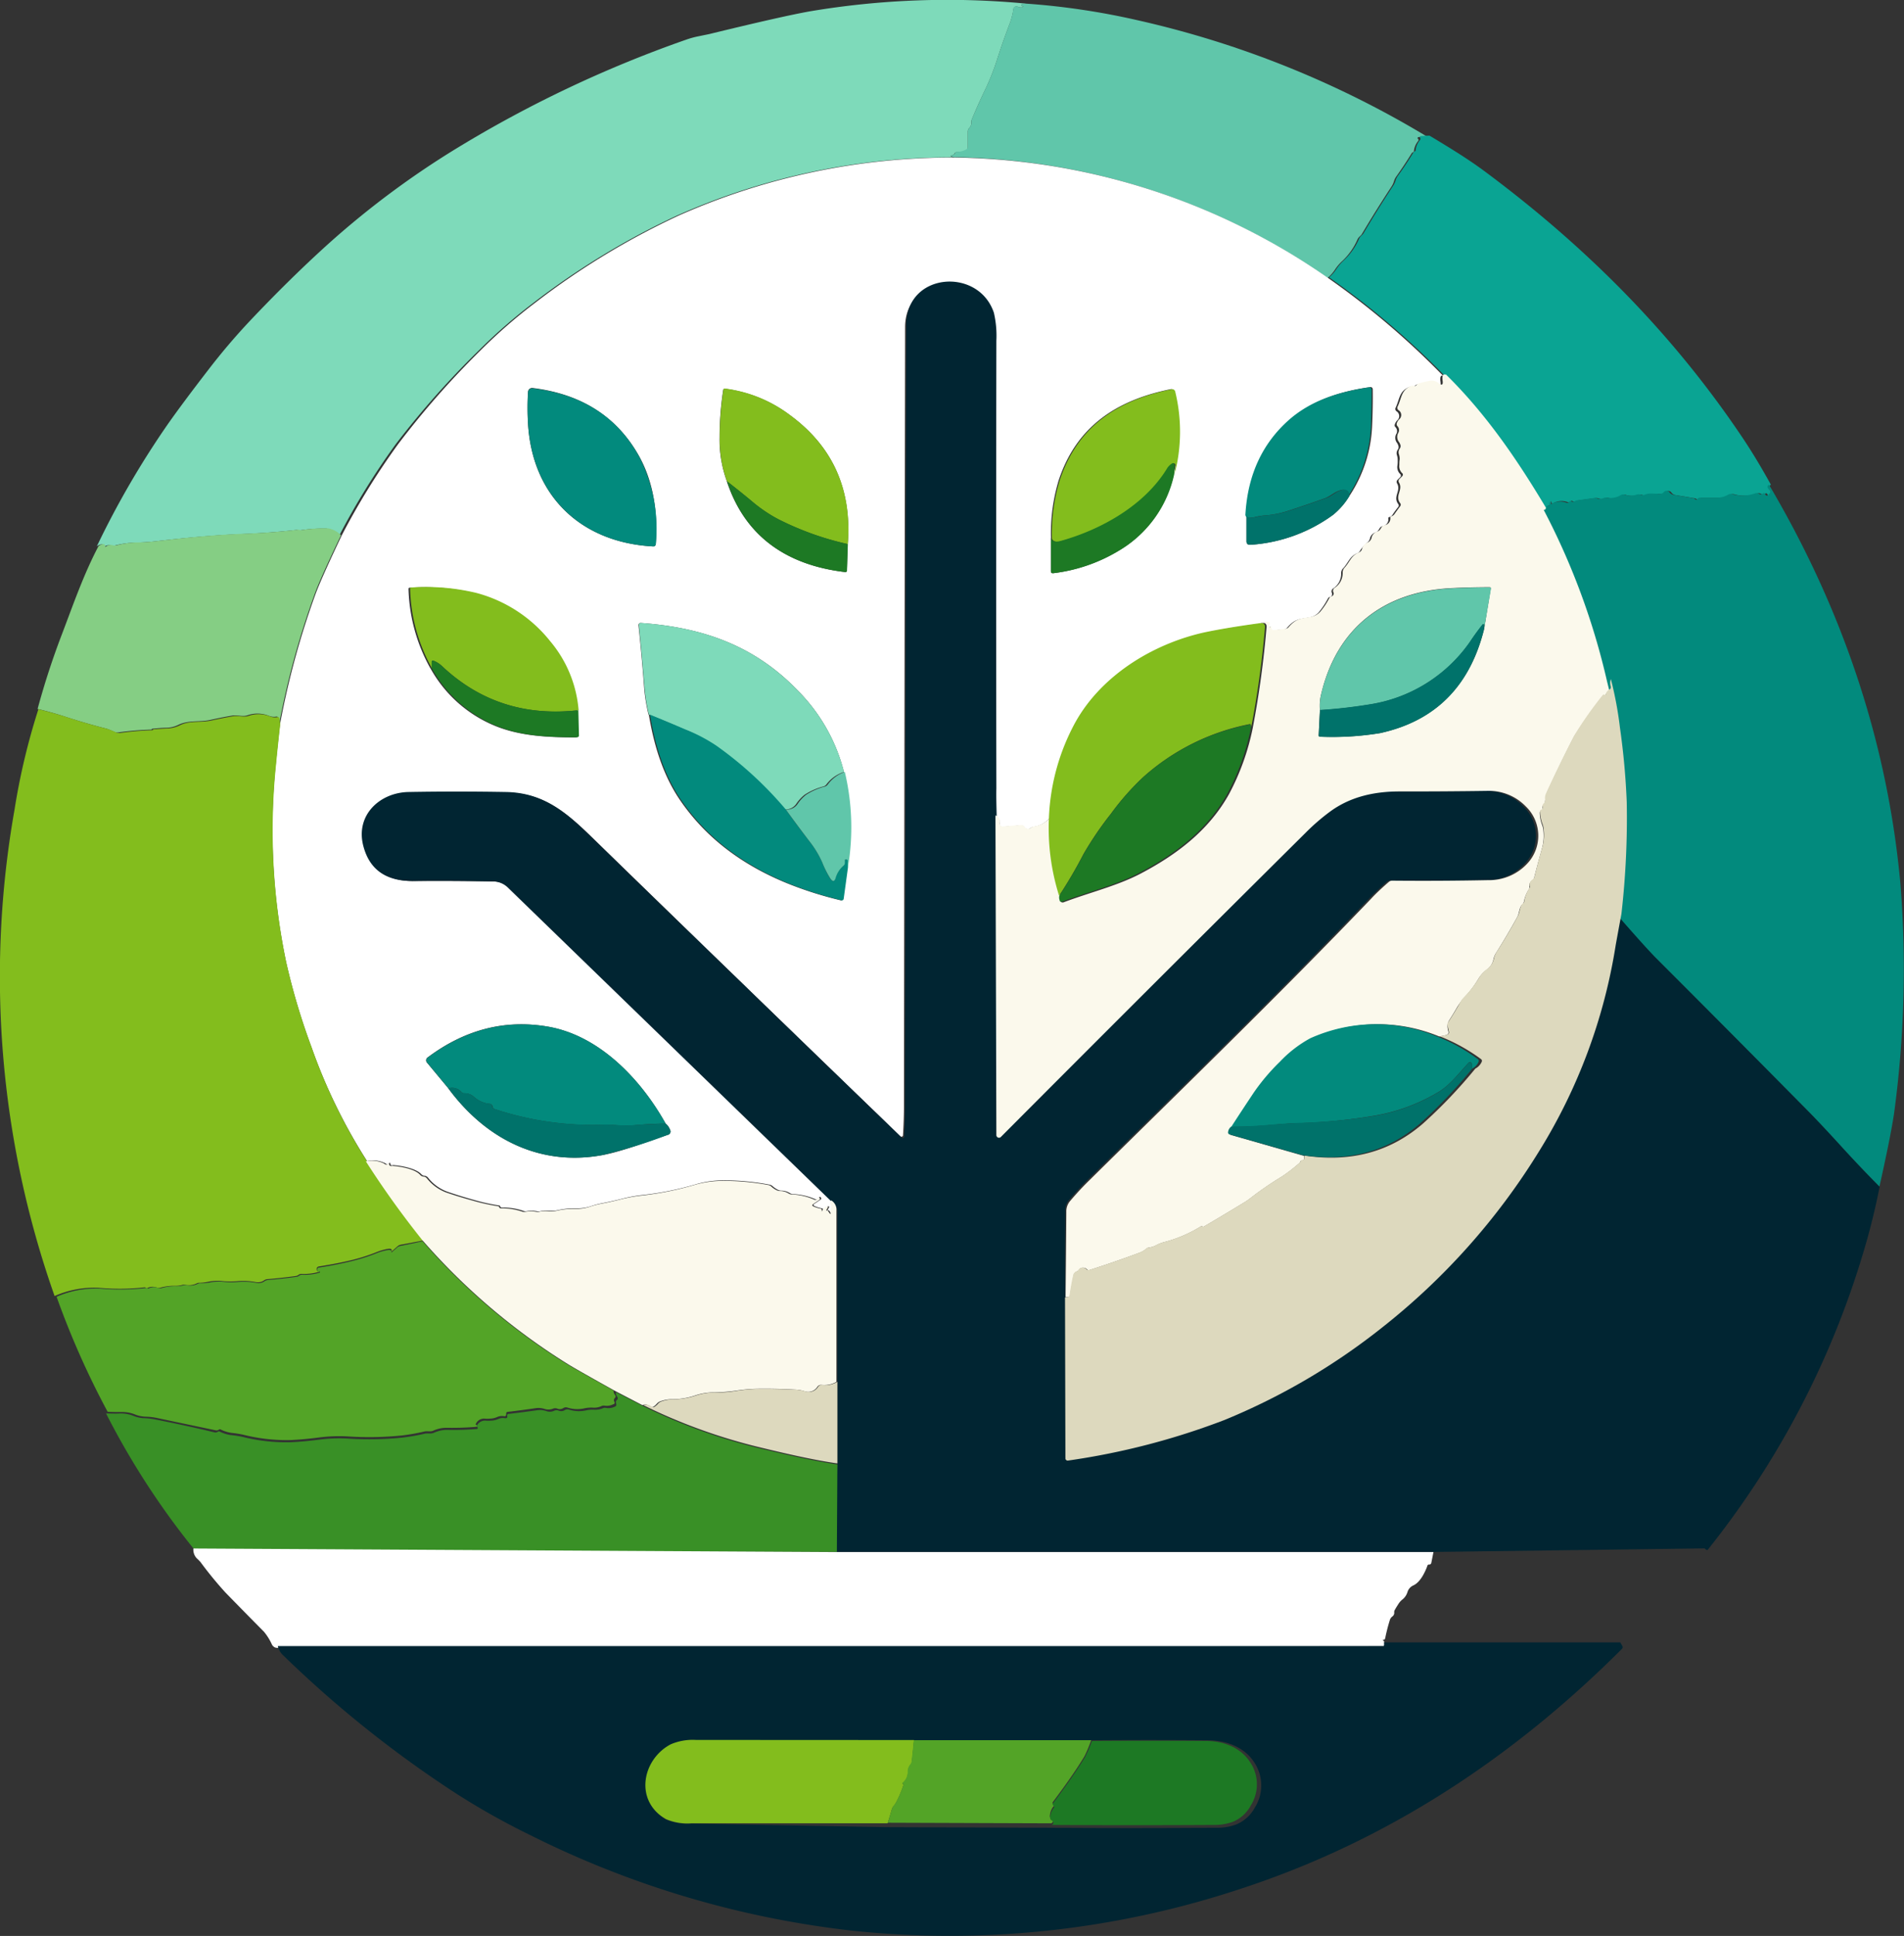
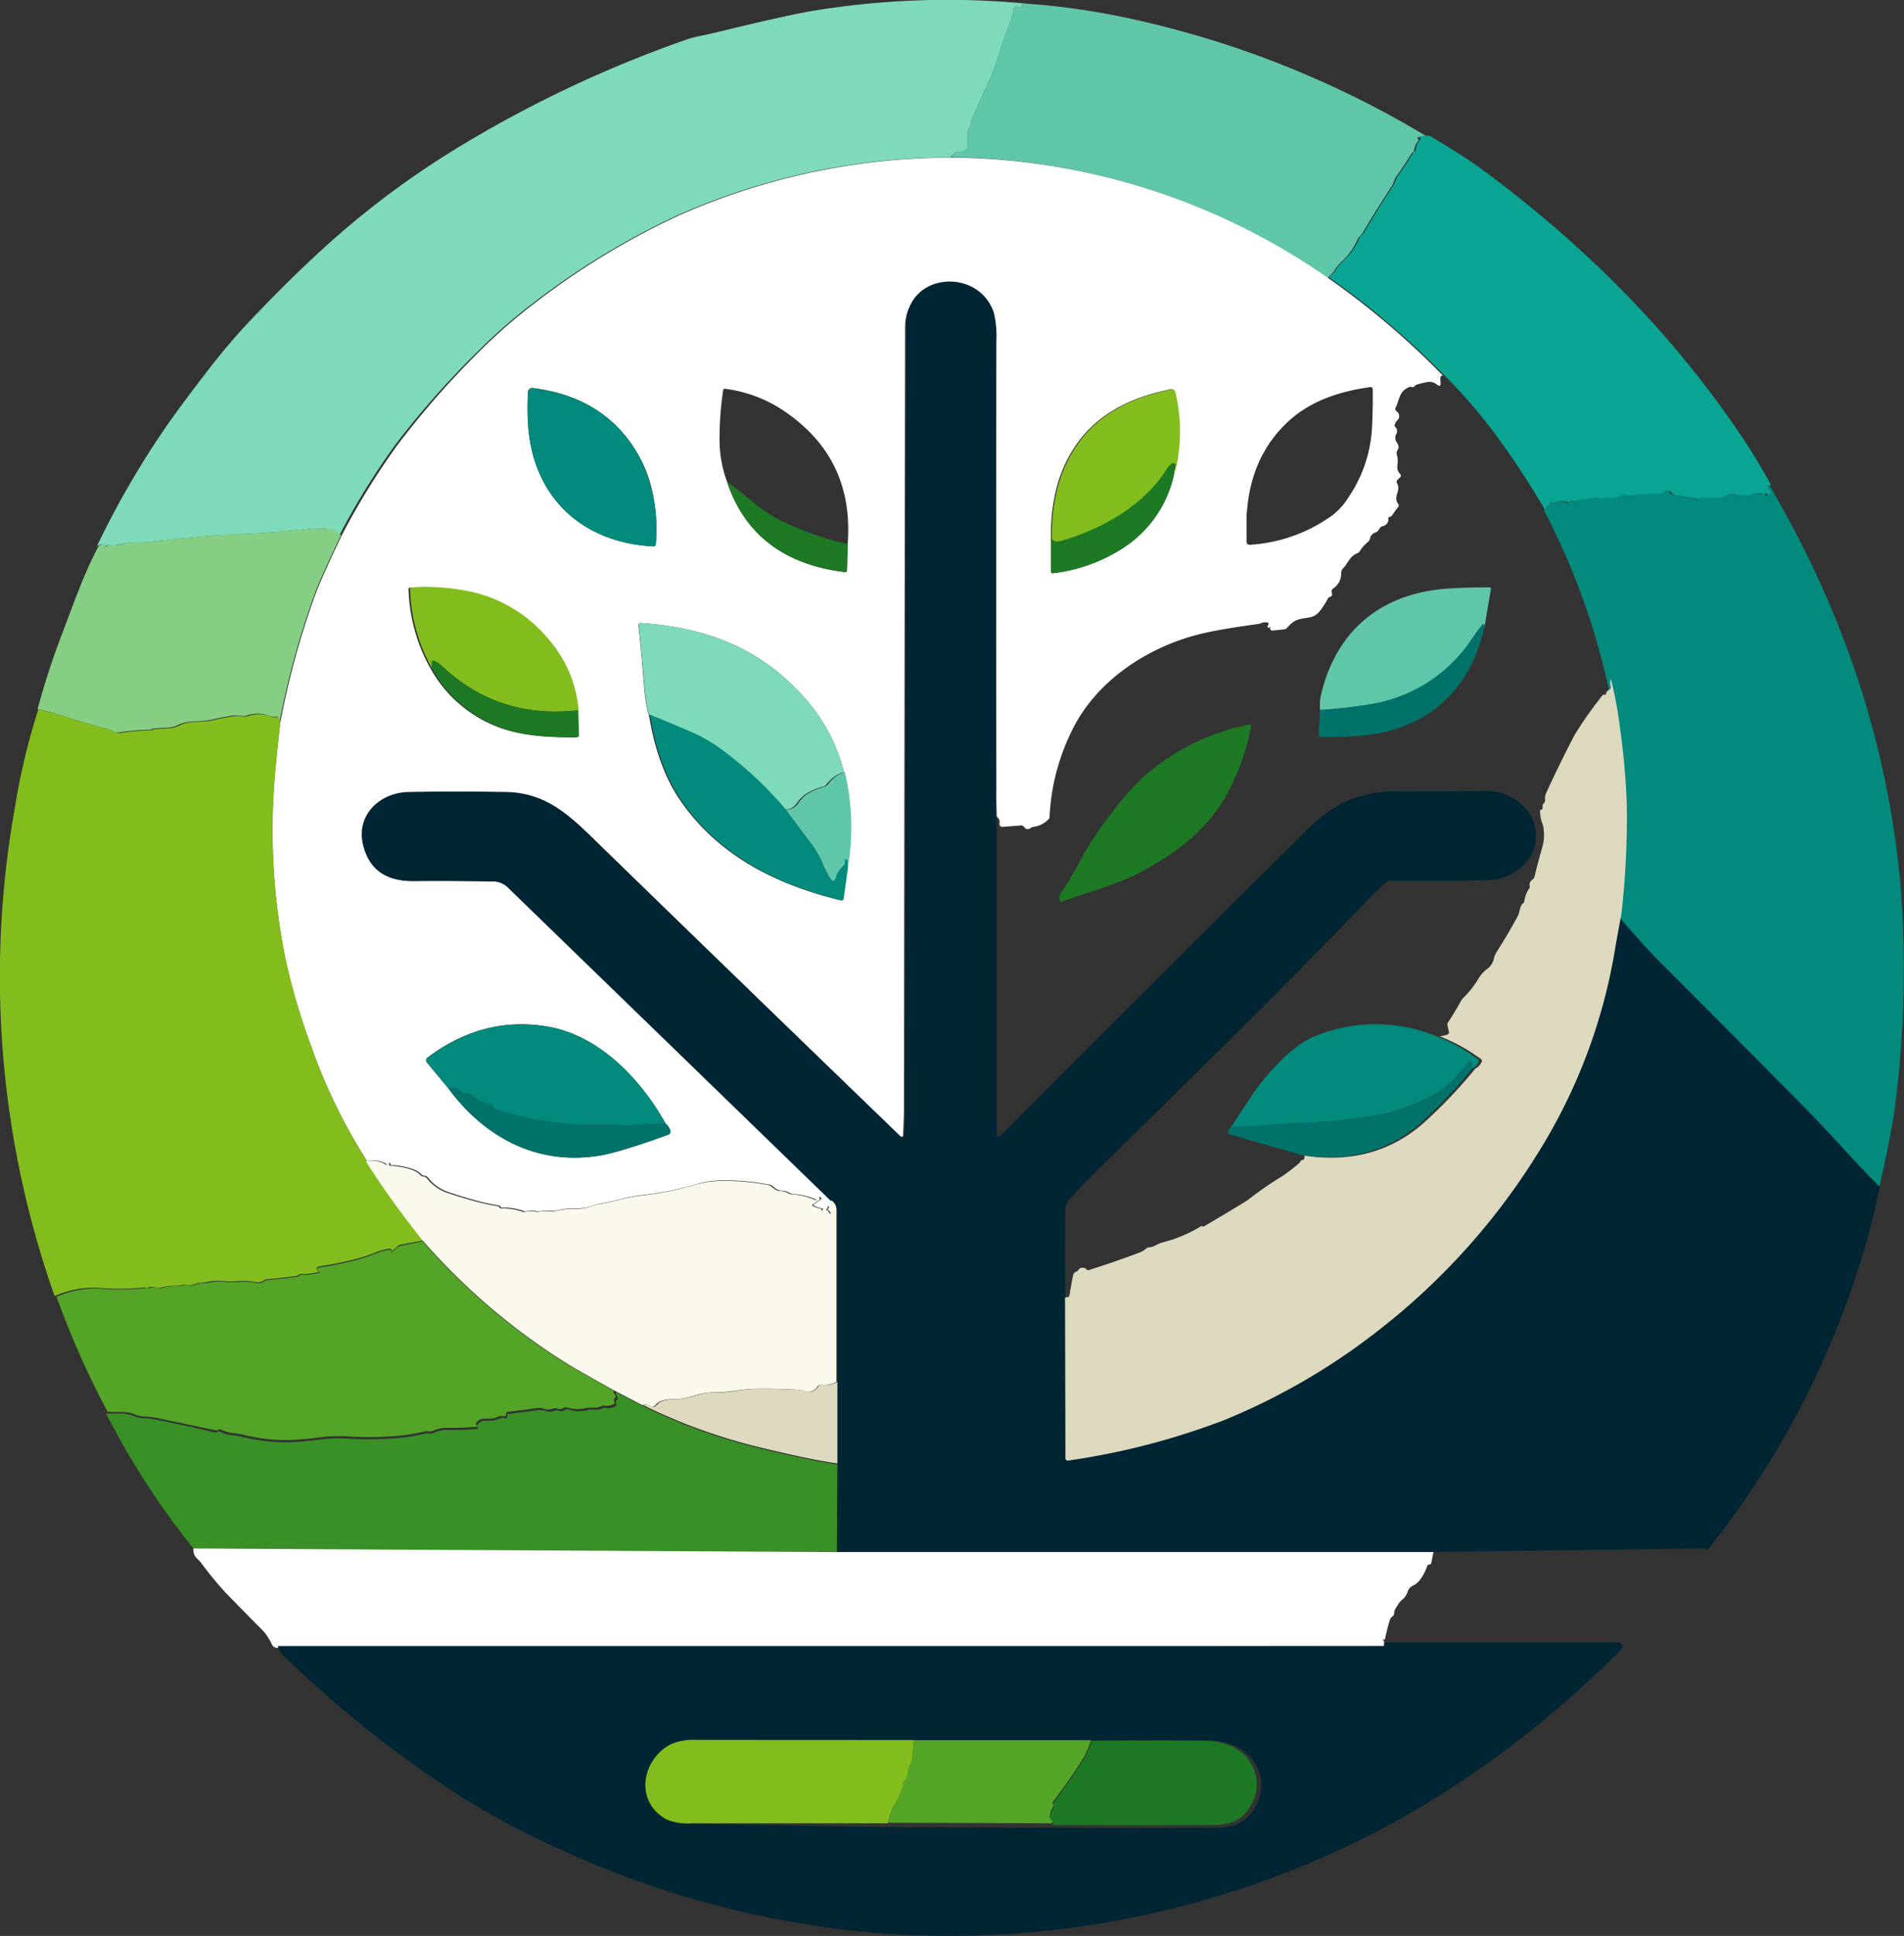
<svg xmlns="http://www.w3.org/2000/svg" viewBox="0 0 335.81 341.31">
  <rect x="0" y="0" width="335.81" height="341.31" fill="#333333" stroke="none" />
  <defs>
    <style>.cls-1{fill:#7edaba;}.cls-2{fill:#60c6aa;}.cls-3{fill:#0aa493;}.cls-4{fill:#fff;}.cls-5{fill:#012532;}.cls-6{fill:#fbf9ec;}.cls-7{fill:#028a7d;}.cls-8{fill:#83bd1d;}.cls-9{fill:#1d7924;}.cls-10{fill:#00726a;}.cls-11{fill:#85ce84;}.cls-12{fill:#ddd9be;}.cls-13{fill:#53a427;}.cls-14{fill:#399026;}</style>
  </defs>
  <g id="Capa_2" data-name="Capa 2">
    <g id="otro_logo" data-name="otro logo">
      <g id="Capa_2-2" data-name="Capa 2">
        <g id="Capa_1-2" data-name="Capa 1-2">
          <path class="cls-1" d="M181,.64l-.69.08a.17.17,0,0,0-.14.12c0,.12,0,.19.08.23.27.1.26.18,0,.23a1.19,1.19,0,0,1-.74-.11.55.55,0,0,0-.72.24.84.84,0,0,0-.05.17A12.23,12.23,0,0,1,178,4.38q-1.14,3-2.1,6a41.45,41.45,0,0,1-2.12,5.38c-.85,1.77-1.65,3.54-2.38,5.31a1,1,0,0,0-.08.5,1.24,1.24,0,0,1-.38,1,.91.91,0,0,0-.25.63V26a.51.51,0,0,1-.28.47,3.22,3.22,0,0,1-1.64.35.46.46,0,0,0-.44.27.5.5,0,0,1-.36.27c-.37.09-.37.21,0,.34a1.55,1.55,0,0,0,.64.05A119,119,0,0,0,119.42,38,134.77,134.77,0,0,0,94,53.46a92.8,92.8,0,0,0-9.58,8.36A152.51,152.51,0,0,0,69.77,78.35a128.06,128.06,0,0,0-9.9,16,4.1,4.1,0,0,0-2.29-1.16,25.72,25.72,0,0,0-4.72.32.59.59,0,0,1-.23,0,.61.61,0,0,0-.4-.07q-4.33.49-9.42.71-6.39.24-15.27,1.27c-1.13.14-2.35.22-3.66.25a15.62,15.62,0,0,0-3.6.5,1.34,1.34,0,0,1-.69,0,1.38,1.38,0,0,0-1.22.24.07.07,0,0,1-.09,0c-.05,0-.09-.09-.08-.14,0-.23-.08-.32-.31-.3a1.69,1.69,0,0,0-.82.36A155.56,155.56,0,0,1,29.76,74.55q2.61-3.69,6.91-9.26a113.18,113.18,0,0,1,7.39-8.7q7-7.4,13.64-13.41a154.44,154.44,0,0,1,23-17.13A212,212,0,0,1,121,7a15.65,15.65,0,0,1,2.23-.61L125.12,6Q138,2.86,142.83,2A146.2,146.2,0,0,1,181,.64Z" />
          <path class="cls-2" d="M181,.64a128.38,128.38,0,0,1,19.6,2.92,171.61,171.61,0,0,1,51.13,20.55l-1.48.05a.25.25,0,0,0-.19.09c-.07.07-.07.12,0,.18a.3.3,0,0,1,.07.42l0,0a3.36,3.36,0,0,0-.77,1.92,0,0,0,0,1,0,0l-.14.06a.58.58,0,0,0-.25.21c-.84,1.37-1.73,2.7-2.65,4a2.88,2.88,0,0,0-.45.87,3.58,3.58,0,0,1-.46,1q-2.71,4.13-5.22,8.36c-.18.31-.56.48-.76.92a11.41,11.41,0,0,1-2.78,3.91,8.08,8.08,0,0,0-1.22,1.46,6.78,6.78,0,0,1-1.28,1.44,118.37,118.37,0,0,0-65.48-21.28,1.55,1.55,0,0,1-.64-.05c-.36-.14-.36-.25,0-.35a.52.52,0,0,0,.37-.29.45.45,0,0,1,.42-.27,3.15,3.15,0,0,0,1.59-.42.49.49,0,0,0,.28-.47V23.19a.93.93,0,0,1,.25-.64,1.23,1.23,0,0,0,.38-1,1,1,0,0,1,.08-.51q1.11-2.65,2.38-5.31a41.45,41.45,0,0,0,2.12-5.38c.64-2,1.34-4,2.1-6a12.23,12.23,0,0,0,.72-2.78.54.54,0,0,1,.61-.46.44.44,0,0,1,.16.06,1.18,1.18,0,0,0,.74.1c.29-.05.29-.12,0-.23-.09,0-.12-.11-.08-.23a.17.17,0,0,1,.14-.12Z" />
          <path class="cls-3" d="M252.12,23.91c3.33,2,6.75,4.07,9.82,6.36,18,13.39,33.19,28.69,45.46,47q2.4,3.59,4.94,8.19c-.39.18-.35.49.1.92a.39.39,0,0,1,.08.54.43.43,0,0,1-.12.11.51.51,0,0,0-.13.16.27.27,0,0,1-.33.2h0c-.1,0-.15-.07-.17-.13-.09-.3-.26-.37-.52-.18a.54.54,0,0,1-.64,0,.76.76,0,0,0-.64-.08,6.81,6.81,0,0,1-4.07.16.94.94,0,0,0-.77.09,3.74,3.74,0,0,1-2,.52l-2.95,0a.5.5,0,0,0-.42.22.27.27,0,0,1-.45.06.9.9,0,0,0-.44-.21l-3.32-.55a1.14,1.14,0,0,1-.73-.4.64.64,0,0,0-.88-.24.61.61,0,0,0-.2.19.91.91,0,0,1-.73.28,15.72,15.72,0,0,0-1.68-.06,3.6,3.6,0,0,0-.92.2,1.11,1.11,0,0,1-.76,0,1,1,0,0,0-.68,0,3.75,3.75,0,0,1-2.2,0,.66.66,0,0,0-.58.07,3.61,3.61,0,0,1-2.51.47.79.79,0,0,0-.55,0,1.32,1.32,0,0,1-1.13.09,1.35,1.35,0,0,0-.69-.07l-2.83.39a1.06,1.06,0,0,0-.45.16.51.51,0,0,1-.64,0,.26.26,0,0,0-.36,0s0,0,0,0a.42.42,0,0,1-.53.16,3,3,0,0,0-2.62.22.11.11,0,0,1-.15,0,.17.17,0,0,1-.1-.14c-.07-.35-.11-.34-.11,0V89a.15.15,0,0,1-.24.13.17.17,0,0,0-.23.06h0a.78.78,0,0,0-.14.29c-.07.33-.21.45-.42.38-5.09-8.54-10.62-16.67-17.75-23.67A143,143,0,0,0,234.4,48.9a6.51,6.51,0,0,0,1.28-1.44A8.59,8.59,0,0,1,236.9,46a11.37,11.37,0,0,0,2.8-3.92c.2-.45.58-.64.76-.92q2.52-4.26,5.24-8.4a3.64,3.64,0,0,0,.46-1,2.79,2.79,0,0,1,.46-.87q1.41-1.95,2.65-4a.59.59,0,0,1,.25-.22l.14-.06a0,0,0,0,0,0,0,3.31,3.31,0,0,1,.78-1.92.32.32,0,0,0,0-.44l0,0c-.06-.05,0-.11,0-.18a.25.25,0,0,1,.19-.09Z" />
          <path class="cls-4" d="M79.06,191.86c6.53,8.88,16.12,13.85,27.27,11.77,3.43-.64,7.69-2.3,11.43-3.55a.61.61,0,0,0,.42-.89,2.61,2.61,0,0,0-.78-1.1c-4.47-8-11.83-15.59-20.84-17.11q-11.28-1.92-21.08,5.4a.63.63,0,0,0-.25.86.55.55,0,0,0,.13.17ZM114.44,126q1.49,9.09,5.36,14.85,6.84,10.17,19.92,15.23a65.81,65.81,0,0,0,8.57,2.65.27.27,0,0,0,.34-.21,0,0,0,0,0,0,0l.75-5.45a42.27,42.27,0,0,0-.53-16.95,31.14,31.14,0,0,0-8-14.23c-7.78-8.15-17-11.28-27.84-12.06a.36.36,0,0,0-.4.33.17.17,0,0,0,0,.07q.6,5.67,1,11a30.85,30.85,0,0,0,.77,4.76M75.9,117.79a23,23,0,0,0,11.75,10.32C92,129.8,96.79,130,101.49,130a.34.34,0,0,0,.39-.28v-.11l-.11-4.38a21.63,21.63,0,0,0-5-12.13,24.68,24.68,0,0,0-13.08-8.54,38.27,38.27,0,0,0-11.49-.94.17.17,0,0,0-.15.16,30.33,30.33,0,0,0,3.83,14m109.46-23,0,5.91c0,.27.13.39.41.36a29,29,0,0,0,11.61-4A20.7,20.7,0,0,0,207,83.65,30.14,30.14,0,0,0,207.11,69a.53.53,0,0,0-.61-.39c-9.58,1.92-16.67,6.57-19.8,16.14a32.39,32.39,0,0,0-1.34,10.22M128.19,84.85c3.28,10,10.91,14.83,20.84,16a.27.27,0,0,0,.33-.19.34.34,0,0,0,0-.1l.14-4.62q1.14-14.49-10.21-22.77a24.07,24.07,0,0,0-11.4-4.63.28.28,0,0,0-.34.21.43.43,0,0,0,0,0,56.27,56.27,0,0,0-.64,8.3,21.47,21.47,0,0,0,1.28,7.78M93.13,74.78c.78,12.78,9.42,20.86,22,21.55a.45.45,0,0,0,.53-.36.4.4,0,0,0,0-.11c.36-5.16-.3-10.65-2.88-15.33Q106.94,70,93.93,68.4a.72.72,0,0,0-.8.63h0a44.85,44.85,0,0,0,0,5.68m126.72,15.6V95.4c0,.47.23.69.7.64a27.69,27.69,0,0,0,14.58-5.29A12.7,12.7,0,0,0,238,87.43a24.08,24.08,0,0,0,4-12.35c.1-2.12.14-4.28.11-6.46a.38.38,0,0,0-.4-.38h0c-5.15.71-10.22,2.28-14.15,5.75q-7,6.23-7.66,16.56m-51-62.77a118,118,0,0,1,65.41,21.28,141.91,141.91,0,0,1,20.23,17.21c-.44-.18-.6.19-.47,1.1.08.7-.15.82-.7.39a2,2,0,0,0-1.74-.38c-.57.11-1.12.24-1.67.4a1.06,1.06,0,0,0-.48.3.42.42,0,0,1-.5.15.49.49,0,0,0-.41,0c-1.83.72-1.7,2.17-2.43,3.66a.5.5,0,0,0,.2.64,1,1,0,0,1,.29,1.35.82.82,0,0,1-.17.2,1.78,1.78,0,0,0-.47.79.42.42,0,0,0,.1.41,1,1,0,0,1,.15,1.27,1.43,1.43,0,0,0,.12,1.48,1.83,1.83,0,0,1,.28.58.73.73,0,0,1-.1.64,1.09,1.09,0,0,0-.16,1,2.54,2.54,0,0,1,.13.91,5.32,5.32,0,0,1-.06,1,1.68,1.68,0,0,0,.48,1.39.39.39,0,0,1,.07.53l-.07.07-.46.46a.49.49,0,0,0-.08.59c.79,1.31-.78,2.32.21,3.65a.42.42,0,0,1,0,.54c-.38.47-.72.93-1,1.37a.93.93,0,0,1-.57.4.19.19,0,0,0-.17.22h0a1.21,1.21,0,0,1-1,1.38h0a.79.79,0,0,0-.5.33l-.24.38a.87.87,0,0,1-.51.39,1.46,1.46,0,0,0-1,1.12,1.22,1.22,0,0,1-.41.63,5.89,5.89,0,0,0-1.36,1.54.84.84,0,0,1-.46.39c-1.34.53-1.57,1.68-2.48,2.64a1.23,1.23,0,0,0-.36.87,3.07,3.07,0,0,1-1.4,2.69.63.63,0,0,0-.25.77.51.51,0,0,1-.19.68.55.55,0,0,1-.18.06.5.5,0,0,0-.3.25,14.35,14.35,0,0,1-1.59,2.41,2.82,2.82,0,0,1-1.71.94c-1.7.31-2.55.23-3.91,1.83a.73.73,0,0,1-.5.27l-2.08.22a.37.37,0,0,1-.31-.11.39.39,0,0,1-.11-.39c.06-.2,0-.23-.12-.07s-.17.08-.27,0a.25.25,0,0,1,0-.34l0,0a.24.24,0,0,0,.09-.15c.06-.23,0-.35-.27-.38a2.17,2.17,0,0,0-1.27.24c-4.13.56-7.38,1.1-9.73,1.63-9.28,2.08-18.6,7.9-23.1,16.64a38.35,38.35,0,0,0-4.24,16,4.47,4.47,0,0,1-2.85,1.54,1.24,1.24,0,0,0-.5.21.72.72,0,0,1-1.11-.19.69.69,0,0,0-.64-.27l-3.19.25a.49.49,0,0,1-.53-.46.17.17,0,0,1,0-.1,1.16,1.16,0,0,0-.75-1.37c-.06-1.58-.09-3.19-.09-4.8q-.07-37.09,0-78.54a18,18,0,0,0-.44-4.91c-2.7-8-15.36-7.09-15.37,2.09q-.12,69.12-.2,137.19c0,1.73-.06,3.48-.17,5.27a.27.27,0,0,1-.3.25.33.33,0,0,1-.16-.07l-3.93-3.8q-13.25-12.76-24.58-23.78-12.81-12.41-25.83-25.09c-4.51-4.38-8.47-7.81-15.09-7.93q-8.73-.16-17,0c-5.06.08-9.39,4.05-8,9.48q1.62,6.19,8.69,6.13c4.84-.05,9.56,0,14.13.07a3.79,3.79,0,0,1,2.55,1.06l57,55.23a.59.59,0,0,0,0,.64.58.58,0,0,1,.06.64,1.2,1.2,0,0,0-.1.72c.07.37,0,.39-.21.09l-.25-.35a.12.12,0,0,0-.1-.06.12.12,0,0,0-.1,0c-.11.11-.13.1-.07-.05a1.59,1.59,0,0,1,.15-.29c.22-.35.14-.44-.25-.27a1.29,1.29,0,0,0-.64.64c-.06.12-.08.11-.08,0a.45.45,0,0,0,0-.23.19.19,0,0,0-.16-.14,5.47,5.47,0,0,1-1.32-.41c-.26-.12-.27-.26,0-.42l1.08-.73a.19.19,0,0,0,.09-.19.26.26,0,0,0-.1-.2c-.13-.12-.23-.1-.3.07s-.35.38-.68.24a11,11,0,0,0-3.87-.88,1.06,1.06,0,0,1-.57-.17,2.85,2.85,0,0,0-1.5-.44,1.38,1.38,0,0,1-.64-.16,4.27,4.27,0,0,1-.93-.64,1,1,0,0,0-.51-.25,41.85,41.85,0,0,0-8.13-.76,16.87,16.87,0,0,0-4.94.71,53.61,53.61,0,0,1-9.22,1.86,25.85,25.85,0,0,0-3.6.64c-1.17.3-2.35.57-3.55.8a15,15,0,0,0-2.07.54,7.07,7.07,0,0,1-2.46.38,14.28,14.28,0,0,0-3.51.35c-1,.23-1.92-.13-2.94.16a1.39,1.39,0,0,1-.64,0,5.32,5.32,0,0,0-1.78,0,1.07,1.07,0,0,1-.56-.05,10.74,10.74,0,0,0-3.77-.59.34.34,0,0,1-.24-.06.22.22,0,0,1-.11-.15.19.19,0,0,0-.17-.16,34.58,34.58,0,0,1-4.52-1q-2.55-.71-4.71-1.46a7.76,7.76,0,0,1-3.35-2.47.81.81,0,0,0-.59-.3.84.84,0,0,1-.58-.29c-.92-1-3.36-1.46-4.72-1.58a.62.62,0,0,0-.33,0,.3.3,0,0,1-.4-.15.27.27,0,0,1,0-.12c0-.17-.12-.19-.24-.07a.4.4,0,0,1-.57.06l0,0a1.43,1.43,0,0,0-.3-.16,4.79,4.79,0,0,0-3-.28,97.86,97.86,0,0,1-9.82-20.12,117.06,117.06,0,0,1-4.47-15,114.15,114.15,0,0,1-1.82-34.79c.23-2.4.49-4.79.76-7.15a144.85,144.85,0,0,1,6.24-22.87q1-2.73,4.66-10.43a128,128,0,0,1,9.89-16A152.6,152.6,0,0,1,84.7,61.82a92.8,92.8,0,0,1,9.58-8.36A133.42,133.42,0,0,1,119.71,38a118.94,118.94,0,0,1,49.17-10.22" />
          <path class="cls-5" d="M175.78,143.75v56.17s.08.46.34.45a.44.44,0,0,0,.32-.13q26.67-26.73,53.54-53.42a38.18,38.18,0,0,1,4.35-3.77,20.15,20.15,0,0,1,12.23-3.51q7.74,0,15.47-.1a9,9,0,0,1,6.65,2.73,7.14,7.14,0,0,1,.34,10,9.08,9.08,0,0,1-6.91,3q-8.46.17-17,.09a.87.87,0,0,0-.55.22q-1.77,1.58-3.15,3c-16.06,16.77-32.81,33-49.37,49.33q-1.64,1.6-3.57,3.83a2.73,2.73,0,0,0-.58,1.85c-.05,5-.09,10,0,15v28.19a.32.32,0,0,0,.34.39h.05a126.64,126.64,0,0,0,27.46-7.12,113.63,113.63,0,0,0,27.63-16.21,117.94,117.94,0,0,0,27.37-30.65,96.85,96.85,0,0,0,13.52-36.34q.4-2.47,1-5.42,5,5.67,6.78,7.52,13.41,13.41,26.73,26.9,2.4,2.42,6.35,6.76c2.07,2.26,4.19,4.5,6.39,6.71q-1.14,5.84-2.86,11.54a154.72,154.72,0,0,1-27.46,52.47c-.13.17-.55-.25-.55-.25l-47.83.63H147.05l.64-15.62V244.1q0-15.34,0-30.41a2,2,0,0,0-.92-1.74l-57.23-55.5A3.84,3.84,0,0,0,87,155.39q-6.89-.15-14.2-.08-7.09.08-8.72-6.16c-1.43-5.45,2.92-9.44,8-9.52q8.34-.15,17.12,0c6.65.11,10.63,3.57,15.16,8q13.08,12.72,26,25.21,11.38,11,24.71,23.89l3.94,3.81a.27.27,0,0,0,.39,0,.35.35,0,0,0,.08-.16c.1-1.8.16-3.56.16-5.3q.09-68.39.21-137.85c0-9.22,12.73-10.18,15.44-2.1a17.84,17.84,0,0,1,.44,4.94q-.07,41.61,0,78.92C175.69,140.55,175.75,142.16,175.78,143.75Z" />
-           <path class="cls-6" d="M232.8,125.16l-.22,4.47c0,.17.08.25.23.25a52.84,52.84,0,0,0,10.61-.64Q258,126,261.76,110.86l1.17-7.12a.19.19,0,0,0-.16-.22h0q-3.41,0-7,.18c-11.67.64-20,7-22.75,18.67A8.25,8.25,0,0,0,232.8,125.16ZM255,66c7.13,7,12.66,15.13,17.75,23.67A125.15,125.15,0,0,1,284,120.07a2.08,2.08,0,0,0,0,1.21.44.44,0,0,1-.25.57,1.33,1.33,0,0,0-.64.89c0,.13-.1.15-.18,0a0,0,0,0,0-.05,0,.27.27,0,0,0-.29.1,71.55,71.55,0,0,0-5,7.08q-2.31,4.5-4.5,9.25a6.2,6.2,0,0,0-.58,2.14.77.77,0,0,1-.26.57.65.65,0,0,0-.19.6.58.58,0,0,1-.1.44.21.21,0,0,1-.15.07.26.26,0,0,0-.24.25s0,0,0,0a6.34,6.34,0,0,0,.41,2.19,3.74,3.74,0,0,1,.24,1.09,8.27,8.27,0,0,1-.2,2.85c-.51,1.85-1,3.65-1.44,5.39a.82.82,0,0,1-.33.48,1.1,1.1,0,0,0-.51,1.13.62.62,0,0,1-.11.44,6.12,6.12,0,0,0-.84,2.09,1,1,0,0,1-.29.55c-.58.51-.51,1.53-.91,2.24q-1.8,3.27-3.7,6.27a3.33,3.33,0,0,0-.49,1.22,3,3,0,0,1-1.21,1.8,5.8,5.8,0,0,0-1.49,1.67,17.4,17.4,0,0,1-2,2.72,13.12,13.12,0,0,0-1.69,2.18c-.45.79-.92,1.56-1.39,2.29a2,2,0,0,0-.28,1.49c0,.22.08.39.12.55.07.31-.07.51-.43.61a11.35,11.35,0,0,1-1.19.24,28.24,28.24,0,0,0-22.39.32,22.42,22.42,0,0,0-5.36,4.14,37,37,0,0,0-4.65,5.49c-1.28,1.87-2.6,3.86-4,6a1.37,1.37,0,0,0-.58,1,.35.35,0,0,0,.26.42h0l12.91,3.7v.37a.36.36,0,0,1-.31.4h-.06a.36.36,0,0,0-.33.25.65.65,0,0,1-.22.3,31.53,31.53,0,0,1-2.9,2.24,60.49,60.49,0,0,0-5.73,3.93,11,11,0,0,1-1,.69q-3.53,2.15-7.11,4.25a.26.26,0,0,1-.29,0,.3.3,0,0,0-.29,0,23.43,23.43,0,0,1-6.53,2.78,6.56,6.56,0,0,0-1.35.54,3.44,3.44,0,0,1-1.21.39,1.18,1.18,0,0,0-.59.27,4,4,0,0,1-1.09.64q-4.42,1.64-8.86,3.06a.4.4,0,0,1-.45-.12.86.86,0,0,0-.61-.29.81.81,0,0,0-.8.39.63.63,0,0,1-.35.27.84.84,0,0,0-.58.64c-.24,1.13-.45,2.3-.64,3.51a.4.4,0,0,1-.38.38l-.42,0q.09-7.5.14-15a2.84,2.84,0,0,1,.59-1.86c1.28-1.51,2.48-2.79,3.58-3.85,16.62-16.4,33.43-32.68,49.55-49.5.92-1,2-2,3.16-3a.87.87,0,0,1,.55-.22q8.53.08,17-.09a9.15,9.15,0,0,0,6.94-3,7.17,7.17,0,0,0-.34-10,9,9,0,0,0-6.68-2.74q-7.74.11-15.53.1c-4.57,0-8.73.95-12.27,3.53a37.37,37.37,0,0,0-4.37,3.78q-27,26.79-53.73,53.61a.46.46,0,0,1-.65,0,.45.45,0,0,1-.14-.32l-.16-56.37a1.17,1.17,0,0,1,.75,1.37.5.5,0,0,0,.42.57h.11l3.2-.25a.68.68,0,0,1,.64.27.72.72,0,0,0,1,.29.6.6,0,0,0,.13-.09,1.22,1.22,0,0,1,.51-.22,4.49,4.49,0,0,0,2.86-1.55A40,40,0,0,0,187,158a1.38,1.38,0,0,0,.06.85.33.33,0,0,0,.39.25l.08,0c4.55-1.73,9.47-2.9,13.62-5.07,6.46-3.39,12.09-7.69,15.63-14.06a42.62,42.62,0,0,0,4.17-11.64,172.25,172.25,0,0,0,2.44-17.82c0-.56-.28-.79-1-.64a2.27,2.27,0,0,1,1.28-.24c.24,0,.33.16.27.38a.51.51,0,0,1-.09.16.23.23,0,0,0,0,.33l0,0c.1.11.18.12.26,0s.19-.13.13.07a.4.4,0,0,0,.1.39.35.35,0,0,0,.32.12l2.09-.23a.78.78,0,0,0,.51-.27c1.38-1.6,2.21-1.52,3.91-1.83a2.84,2.84,0,0,0,1.71-.94,13.89,13.89,0,0,0,1.6-2.42.44.44,0,0,1,.3-.25.51.51,0,0,0,.44-.56.44.44,0,0,0-.07-.19.64.64,0,0,1,.26-.77,3.08,3.08,0,0,0,1.4-2.7,1.23,1.23,0,0,1,.36-.87c.91-1,1.14-2.12,2.49-2.65a.92.92,0,0,0,.56-.61,1.6,1.6,0,0,1,.91-1.12,1.22,1.22,0,0,0,.77-.84,1.46,1.46,0,0,1,1-1.12.94.94,0,0,0,.53-.39l.24-.38a.74.74,0,0,1,.49-.34,1.2,1.2,0,0,0,1.05-1.35v0a.19.19,0,0,1,.17-.22h0a1,1,0,0,0,.57-.4c.3-.44.64-.9,1-1.38a.42.42,0,0,0,0-.54c-1-1.33.58-2.34-.21-3.65a.5.5,0,0,1,.07-.61l.46-.46a.38.38,0,0,0,.08-.53.27.27,0,0,0-.08-.07,1.68,1.68,0,0,1-.47-1.4c0-.32,0-.64.06-1a2.54,2.54,0,0,0-.13-.91,1.12,1.12,0,0,1,.15-1,.73.73,0,0,0,.11-.64,1.71,1.71,0,0,0-.29-.57,1.45,1.45,0,0,1-.12-1.49,1,1,0,0,0-.13-1.27.55.55,0,0,1-.1-.48,1.65,1.65,0,0,1,.46-.73,1,1,0,0,0,.08-1.39,1.12,1.12,0,0,0-.2-.17.5.5,0,0,1-.2-.64c.73-1.5.6-2.95,2.44-3.68a.55.55,0,0,1,.4,0,.44.44,0,0,0,.51-.15,1.09,1.09,0,0,1,.48-.3c.55-.15,1.11-.29,1.67-.4a2,2,0,0,1,1.75.38c.56.44.79.31.7-.39q-.18-1.36.48-1.11" />
-           <path class="cls-7" d="M237.78,87.44q0-1.41-1.41-1c-.94.25-1.68,1-2.64,1.38-2.06.74-4.24,1.49-6.56,2.24a16.67,16.67,0,0,1-4,.8,10.2,10.2,0,0,0-1.73.27c-1.27.31-1.87.14-1.78-.53q.63-10.33,7.66-16.56c3.95-3.49,9-5,14.15-5.75a.39.39,0,0,1,.44.34v0q0,3.25-.11,6.47A24.12,24.12,0,0,1,237.78,87.44Z" />
-           <path class="cls-7" d="M115.14,96.33c-12.56-.69-21.21-8.79-22-21.55a44.85,44.85,0,0,1,0-5.68.73.73,0,0,1,.8-.64h0Q107,70,112.79,80.59a28,28,0,0,1,2.88,15.33.46.46,0,0,1-.48.42Z" />
-           <path class="cls-8" d="M149.54,95.93a52,52,0,0,1-12.33-4.42,25.86,25.86,0,0,1-4.61-3.14q-2.07-1.73-4.38-3.52a21.26,21.26,0,0,1-1.28-7.78,54.94,54.94,0,0,1,.64-8.3.27.27,0,0,1,.29-.27h0a24,24,0,0,1,11.4,4.63Q150.67,81.45,149.54,95.93Z" />
+           <path class="cls-7" d="M115.14,96.33c-12.56-.69-21.21-8.79-22-21.55a44.85,44.85,0,0,1,0-5.68.73.73,0,0,1,.8-.64h0Q107,70,112.79,80.59a28,28,0,0,1,2.88,15.33.46.46,0,0,1-.48.42" />
          <path class="cls-8" d="M207.16,83.65l.18-1.43a.31.31,0,0,0,0-.19c-.09-.29-.23-.4-.39-.32a2.59,2.59,0,0,0-1,1c-4,6.43-11.56,10.74-18.77,12.71-.83.23-1.38.08-1.66-.43a32.4,32.4,0,0,1,1.35-10.22c3.13-9.58,10.22-14.24,19.8-16.14a.52.52,0,0,1,.6.39A29.9,29.9,0,0,1,207.16,83.65Z" />
          <path class="cls-9" d="M207.09,83.65a20.7,20.7,0,0,1-9.7,13.41,29,29,0,0,1-11.62,4c-.27,0-.41-.09-.41-.36l0-5.75c.27.52.83.64,1.66.43,7.21-2,14.79-6.27,18.76-12.71a2.66,2.66,0,0,1,1-1c.17-.08.3,0,.4.32a.61.61,0,0,1,0,.19Z" />
          <path class="cls-9" d="M149.54,95.93l-.15,4.62a.26.26,0,0,1-.23.3.22.22,0,0,1-.11,0c-9.93-1.16-17.56-6-20.83-16,1.53,1.2,3,2.37,4.38,3.51a25.91,25.91,0,0,0,4.61,3.15A52.38,52.38,0,0,0,149.54,95.93Z" />
          <path class="cls-7" d="M312,85.46q19.78,33.5,23.17,70.25a189.4,189.4,0,0,1-1,39.75q-.46,3.75-2.69,13.72-3.28-3.31-6.39-6.71-3.94-4.33-6.35-6.76Q305.43,182.24,292,168.82c-1.22-1.24-3.48-3.74-6.78-7.53a146.35,146.35,0,0,0,1-19.52,128.62,128.62,0,0,0-1.17-13,65.79,65.79,0,0,0-1.6-8.58,125.17,125.17,0,0,0-11.2-30.32c.21.07.35-.05.42-.37a.71.71,0,0,1,.14-.29.16.16,0,0,1,.23-.06h0c.15.07.23,0,.23-.13s0-.21,0-.31c0-.36.05-.37.11,0a.21.21,0,0,0,.11.14.12.12,0,0,0,.14,0,3,3,0,0,1,2.62-.23.4.4,0,0,0,.52-.16.26.26,0,0,1,.35-.09l0,0a.54.54,0,0,0,.64,0,.76.76,0,0,1,.38-.16l2.89-.4a1.28,1.28,0,0,1,.7.08,1.43,1.43,0,0,0,1.11-.09.89.89,0,0,1,.51-.07,3.54,3.54,0,0,0,2.54-.46.74.74,0,0,1,.58-.07,3.56,3.56,0,0,0,2.19,0,1.13,1.13,0,0,1,.68,0,1,1,0,0,0,.79,0,2.71,2.71,0,0,1,.88-.18,15.44,15.44,0,0,1,1.67.06.91.91,0,0,0,.73-.28.64.64,0,0,1,.89-.16.55.55,0,0,1,.19.21,1.18,1.18,0,0,0,.73.4l3.31.55a.84.84,0,0,1,.44.2c.16.15.31.13.44-.06a.52.52,0,0,1,.43-.21l2.93,0a3.73,3.73,0,0,0,2-.51.93.93,0,0,1,.76-.09,6.86,6.86,0,0,0,4.06-.16.77.77,0,0,1,.64.08.52.52,0,0,0,.63,0c.26-.19.43-.12.52.18,0,0,.07.09.17.12a.26.26,0,0,0,.35-.15v0a.43.43,0,0,1,.13-.17.38.38,0,0,0,.14-.52.58.58,0,0,0-.1-.12C311.66,86,311.62,85.65,312,85.46Z" />
-           <path class="cls-10" d="M238,87.44a12.74,12.74,0,0,1-2.88,3.33,27.77,27.77,0,0,1-14.58,5.28c-.47,0-.71-.18-.7-.64V90.6c-.09.63.5.83,1.78.52a10.2,10.2,0,0,1,1.73-.27,16.92,16.92,0,0,0,4-.81c2.31-.75,4.5-1.5,6.55-2.24,1-.33,1.7-1.12,2.64-1.38S238,86.5,238,87.44Z" />
          <path class="cls-11" d="M60.14,94.37q-3.68,7.69-4.66,10.43a144.85,144.85,0,0,0-6.24,22.87l-.12-1a.31.31,0,0,0-.3-.33l-.11,0a2.24,2.24,0,0,1-1.28-.14,5.32,5.32,0,0,0-3.79-.09c-.92.3-1.77-.11-2.75.06-1.28.22-2.52.47-3.73.74-1.91.44-3.83,0-5.68.87a5,5,0,0,1-2.12.53c-.83,0-1.69.1-2.55.17a0,0,0,0,0,0,0v.06a.18.18,0,0,1-.17.09,55.34,55.34,0,0,0-5.61.47,1.42,1.42,0,0,1-.68,0c-.54-.2-1.09-.5-1.6-.64-2.48-.63-4.87-1.33-7.17-2.08-1.62-.53-3.27-1-4.95-1.39a136,136,0,0,1,4.31-13.22c2-5.25,3.8-10.48,6.43-15.48a1.74,1.74,0,0,1,.83-.37c.22,0,.32.08.3.3a.13.13,0,0,0,.09.14.07.07,0,0,0,.09,0,1.39,1.39,0,0,1,1.22-.23,1.34,1.34,0,0,0,.69,0,15,15,0,0,1,3.59-.5c1.31,0,2.53-.12,3.66-.25q8.94-1.07,15.27-1.28c3.4-.13,6.55-.37,9.42-.71a.68.68,0,0,1,.4.07.4.4,0,0,0,.24,0,25.55,25.55,0,0,1,4.71-.31A4.11,4.11,0,0,1,60.14,94.37Z" />
          <path class="cls-8" d="M102.05,125.21q-14.14,1.62-24.12-7.81a4.55,4.55,0,0,0-1.48-.92c-.2-.07-.29,0-.29.21v1.1a30.33,30.33,0,0,1-3.83-14.05.17.17,0,0,1,.15-.16,38.27,38.27,0,0,1,11.49.94,24.75,24.75,0,0,1,13.08,8.54A21.55,21.55,0,0,1,102.05,125.21Z" />
          <path class="cls-2" d="M261.76,110.87l0-.55c0-.32-.13-.36-.34-.11a35.12,35.12,0,0,0-2.17,3,26.52,26.52,0,0,1-17.16,10.91,89.9,89.9,0,0,1-9.26,1.08,8.19,8.19,0,0,1,.18-2.79c2.79-11.69,11.08-18,22.76-18.67q3.58-.2,7-.18a.2.2,0,0,1,.2.2v0Z" />
          <path class="cls-1" d="M148.86,136.09a6.3,6.3,0,0,0-3.11,2.21.91.91,0,0,1-.5.34,11.55,11.55,0,0,0-3.33,1.47,7.08,7.08,0,0,0-1.46,1.58,2.24,2.24,0,0,1-2.08,1,66.07,66.07,0,0,0-12.21-11.23,28.67,28.67,0,0,0-5.46-2.86q-2.94-1.28-6.27-2.62a30.85,30.85,0,0,1-.77-4.76q-.44-5.37-1-11a.35.35,0,0,1,.32-.4H113c10.85.78,20.06,3.91,27.84,12.06A31.14,31.14,0,0,1,148.86,136.09Z" />
-           <path class="cls-8" d="M222.11,109.88c.68-.12,1,.1,1,.64a171.29,171.29,0,0,1-2.44,17.75c0-.44-.08-.64-.25-.61A39.49,39.49,0,0,0,201.63,137a45.45,45.45,0,0,0-5.7,6.46,59.27,59.27,0,0,0-4.85,7.13,78.68,78.68,0,0,1-4.29,7.32A39.79,39.79,0,0,1,185,144.15a38.19,38.19,0,0,1,4.23-16c4.47-8.75,13.82-14.56,23.1-16.64C214.73,111,218,110.44,222.11,109.88Z" />
          <path class="cls-10" d="M261.76,110.87q-3.76,15.21-18.34,18.38a52.11,52.11,0,0,1-10.61.64c-.16,0-.23-.09-.23-.25l.22-4.47a89.9,89.9,0,0,0,9.26-1.08,26.44,26.44,0,0,0,17.16-10.91c.67-1,1.4-2,2.17-3,.21-.26.32-.22.34.1Z" />
          <path class="cls-9" d="M102,125.21l.11,4.38a.33.33,0,0,1-.27.39.21.21,0,0,1-.11,0c-4.71,0-9.53-.18-13.84-1.87a23,23,0,0,1-11.76-10.32v-1.1a.21.21,0,0,1,.29-.21,4.55,4.55,0,0,1,1.48.92Q87.89,126.82,102,125.21Z" />
          <path class="cls-12" d="M284.11,119.72a65.06,65.06,0,0,1,1.61,8.64,128,128,0,0,1,1.19,13.1,148.59,148.59,0,0,1-.94,19.67c-.37,2-.7,3.78-1,5.45a97.7,97.7,0,0,1-13.64,36.58A118.63,118.63,0,0,1,243.82,234,114.48,114.48,0,0,1,216,250.33a127,127,0,0,1-27.64,7.17.4.4,0,0,1-.45-.34v-.05l-.07-28.37.42-.05a.38.38,0,0,0,.38-.37c.18-1.22.39-2.39.64-3.52a.84.84,0,0,1,.59-.64.67.67,0,0,0,.34-.28.84.84,0,0,1,.81-.38.85.85,0,0,1,.61.28.39.39,0,0,0,.45.12q4.46-1.41,8.89-3.07a3.85,3.85,0,0,0,1.27-.8.24.24,0,0,1,.16-.07,3.74,3.74,0,0,0,1.46-.43,6.88,6.88,0,0,1,1.36-.54,23.67,23.67,0,0,0,6.55-2.78.26.26,0,0,1,.29,0,.3.3,0,0,0,.29,0q3.6-2.11,7.13-4.27a11,11,0,0,0,1-.69,60.87,60.87,0,0,1,5.75-3.94,35.25,35.25,0,0,0,2.91-2.25.73.73,0,0,0,.22-.3.35.35,0,0,1,.32-.25.37.37,0,0,0,.39-.34.13.13,0,0,0,0-.06v-.38q12.21,1.85,20.85-5.6a87.08,87.08,0,0,0,9.28-9.73,2.49,2.49,0,0,0,1.13-1.2.38.38,0,0,0-.15-.5,31.41,31.41,0,0,0-7.27-4,10.61,10.61,0,0,0,1.2-.24c.37-.1.5-.3.42-.6s-.14-.65-.25-1.14a.57.57,0,0,1,.08-.42c.77-1.16,1.53-2.41,2.25-3.72a3.14,3.14,0,0,1,.56-.74,17.39,17.39,0,0,0,2.6-3.32,5.8,5.8,0,0,1,1.49-1.67,3,3,0,0,0,1.21-1.81,3.62,3.62,0,0,1,.5-1.22c1.28-2,2.52-4.09,3.71-6.29.43-.75.32-1.86,1-2.33a.29.29,0,0,0,.13-.19,6.12,6.12,0,0,1,1-2.55.16.16,0,0,0,0-.15,1.09,1.09,0,0,1,.48-1.24.83.83,0,0,0,.34-.48c.43-1.75.91-3.56,1.44-5.41a8.11,8.11,0,0,0,.2-2.86,3.5,3.5,0,0,0-.24-1.1,6.55,6.55,0,0,1-.41-2.2.24.24,0,0,1,.2-.27h0a.21.21,0,0,0,.15-.07.58.58,0,0,0,.1-.44.64.64,0,0,1,.19-.6.76.76,0,0,0,.24-.74,2,2,0,0,1,.16-1q2.41-5.26,5-10.24a67.21,67.21,0,0,1,5-7.1.25.25,0,0,1,.28-.1H283c.08.11.15.09.19,0a1.3,1.3,0,0,1,.64-.89.45.45,0,0,0,.25-.57A2.08,2.08,0,0,1,284.11,119.72Z" />
          <path class="cls-8" d="M49.43,127.67c-.27,2.36-.52,4.75-.75,7.15a113.82,113.82,0,0,0,1.8,34.79,115.48,115.48,0,0,0,4.47,15,97.07,97.07,0,0,0,9.79,20.13,160.05,160.05,0,0,0,10,13.94l-4,.75a1.27,1.27,0,0,0-.64.3l-.88.78c-.16.14-.2.11-.13-.09a.18.18,0,0,0-.12-.2.63.63,0,0,0-.38-.07,9.33,9.33,0,0,0-2,.53,33.68,33.68,0,0,1-4.26,1.4c-1.78.44-3.83.84-6.1,1.2a.45.45,0,0,0-.38.52.56.56,0,0,0,0,.12c.09.22.23.26.41.12s.06,0,.06,0v.06a.11.11,0,0,1-.09.13h0a9.28,9.28,0,0,1-3,.36.8.8,0,0,0-.58.17,1.08,1.08,0,0,1-.52.21c-1.74.24-3.41.42-5,.55a1.13,1.13,0,0,0-.56.21,1.9,1.9,0,0,1-1.48.3,11.74,11.74,0,0,0-3.24-.16,14.2,14.2,0,0,1-2.44,0,8.28,8.28,0,0,0-2.63.09,7.78,7.78,0,0,1-1.73.2,1,1,0,0,0-.34.09,3,3,0,0,1-1.92.28,1.16,1.16,0,0,0-.64,0,4.26,4.26,0,0,1-1.47.16,9.08,9.08,0,0,0-2.37.32,1,1,0,0,1-.6,0,2.11,2.11,0,0,0-1.72.07.26.26,0,0,1-.32-.06.18.18,0,0,0-.17-.06,38.78,38.78,0,0,1-8.06.08,17.34,17.34,0,0,0-7.81,1.45,169.11,169.11,0,0,1-7.06-85.79,117.79,117.79,0,0,1,4.2-17.66c1.68.39,3.33.86,5,1.39q3.47,1.14,7.17,2.08a15.68,15.68,0,0,1,1.6.64,1.56,1.56,0,0,0,.68.06,52.62,52.62,0,0,1,5.61-.48.17.17,0,0,0,.17-.09v-.06a0,0,0,0,1,0,0c.88-.07,1.73-.13,2.56-.16a5.34,5.34,0,0,0,2.11-.53c1.83-.92,3.74-.44,5.68-.88,1.2-.27,2.44-.51,3.73-.74,1-.17,1.84.24,2.75-.06a5.38,5.38,0,0,1,3.79.09,2.25,2.25,0,0,0,1.28.14.32.32,0,0,1,.4.2.36.36,0,0,1,0,.11Z" />
          <path class="cls-7" d="M138.59,142.71q1.92,2.7,4.08,5.49A17.26,17.26,0,0,1,145,152a18.88,18.88,0,0,0,1.34,2.75c.49.8.85.75,1.07-.16a4.43,4.43,0,0,1,1.36-2,.63.63,0,0,0,.21-.49v-.28a.29.29,0,0,1,0-.13.28.28,0,0,1,.35-.18.19.19,0,0,1,.09,0,.25.25,0,0,1,.13.21l0,1.27-.75,5.49a.3.3,0,0,1-.31.25h0a65.48,65.48,0,0,1-8.58-2.65Q126.81,151,120,140.85q-3.87-5.74-5.36-14.85c2.22.9,4.31,1.78,6.27,2.62a28.67,28.67,0,0,1,5.46,2.86A66,66,0,0,1,138.59,142.71Z" />
          <path class="cls-9" d="M220.63,128.3a42.31,42.31,0,0,1-4.15,11.6c-3.53,6.39-9.14,10.63-15.57,14-4.14,2.18-9,3.34-13.57,5.06a.33.33,0,0,1-.44-.14.2.2,0,0,1,0-.08,1.42,1.42,0,0,1-.06-.84,78.68,78.68,0,0,0,4.29-7.32,60.46,60.46,0,0,1,4.85-7.13,45.38,45.38,0,0,1,5.69-6.46,39.39,39.39,0,0,1,18.75-9.27C220.55,127.66,220.64,127.86,220.63,128.3Z" />
          <path class="cls-2" d="M149,136.09a42.27,42.27,0,0,1,.53,16.95l0-1.28a.25.25,0,0,0-.13-.2.28.28,0,0,0-.39.05.41.41,0,0,0,0,.09.29.29,0,0,0,0,.13v.27a.64.64,0,0,1-.21.5,4.43,4.43,0,0,0-1.36,2c-.22.9-.58.95-1.07.16A17.94,17.94,0,0,1,145,152a17.51,17.51,0,0,0-2.32-3.79q-2.13-2.79-4.08-5.49a2.26,2.26,0,0,0,2.08-1,7.08,7.08,0,0,1,1.46-1.58,11.28,11.28,0,0,1,3.33-1.47.91.91,0,0,0,.5-.34A6.34,6.34,0,0,1,149,136.09Z" />
          <path class="cls-7" d="M117.4,198.09c-1.93,0-3.84.14-5.75.31s-3.45-.16-5.2-.1a55.11,55.11,0,0,1-19.16-2.75.58.58,0,0,1-.42-.5.52.52,0,0,0-.45-.44,4.79,4.79,0,0,1-2.8-1.22,2.45,2.45,0,0,0-1.73-.64.7.7,0,0,1-.51-.22,2.1,2.1,0,0,0-2.27-.64l-3.71-4.47a.64.64,0,0,1-.05-.9.7.7,0,0,1,.17-.13q9.81-7.29,21.07-5.4C105.57,182.5,112.94,190.1,117.4,198.09Z" />
          <path class="cls-7" d="M253.4,182.71a31.34,31.34,0,0,1,7.22,4,.38.38,0,0,1,.15.5,2.34,2.34,0,0,1-1.13,1.19l-.05-.83a.34.34,0,0,0-.36-.31.33.33,0,0,0-.22.11c-1.77,1.86-3.27,4-5.55,5.29a32.55,32.55,0,0,1-11.26,4.07A99.65,99.65,0,0,1,229.52,198c-1.7,0-3.76.19-6.17.4q-3,.27-6.18.25c1.37-2.13,2.69-4.12,3.94-6a36.27,36.27,0,0,1,4.64-5.48,21.37,21.37,0,0,1,5.34-4.12A28.13,28.13,0,0,1,253.4,182.71Z" />
          <path class="cls-10" d="M259.64,188.42a85,85,0,0,1-9.21,9.67q-8.56,7.4-20.7,5.57L216.88,200a.34.34,0,0,1-.28-.4v0a1.37,1.37,0,0,1,.58-1q3.19,0,6.19-.25c2.42-.21,4.47-.35,6.16-.4a101.82,101.82,0,0,0,12.69-1.19,32.57,32.57,0,0,0,11.25-4.07c2.28-1.31,3.79-3.43,5.55-5.29a.32.32,0,0,1,.47,0,.31.31,0,0,1,.11.22Z" />
          <path class="cls-10" d="M117.4,198.09a2.61,2.61,0,0,1,.78,1.1.61.61,0,0,1-.21.82.65.65,0,0,1-.21.07,92,92,0,0,1-11.43,3.55c-11.15,2.08-20.74-2.89-27.27-11.77a2.11,2.11,0,0,1,2.27.64.7.7,0,0,0,.51.22,2.45,2.45,0,0,1,1.73.64,4.76,4.76,0,0,0,2.79,1.22.53.53,0,0,1,.46.44.57.57,0,0,0,.42.5,55.11,55.11,0,0,0,19.16,2.75c1.75-.06,3.42.26,5.2.1Q114.51,198.15,117.4,198.09Z" />
          <path class="cls-6" d="M146.61,211.63a1.89,1.89,0,0,1,.91,1.73q0,15,0,30.26a4.42,4.42,0,0,1-2.7.54.76.76,0,0,0-.64.3,1.92,1.92,0,0,1-2.25.83,5.72,5.72,0,0,0-1.64-.3c-2.13-.12-4.25-.17-6.38-.15a28,28,0,0,0-4,.32,28.13,28.13,0,0,1-4,.31,10.6,10.6,0,0,0-3.4.58,12.47,12.47,0,0,1-3.92.63,6.22,6.22,0,0,0-2.18.39,1.41,1.41,0,0,0-.56.4,2.93,2.93,0,0,1-.59.52.44.44,0,0,1-.59-.05,1.34,1.34,0,0,0-1.36-.21l-4.83-2.51q-6.57-3.65-8.26-4.69a113.3,113.3,0,0,1-25.69-21.84,161.15,161.15,0,0,1-10-13.94,4.89,4.89,0,0,1,3,.28,1.22,1.22,0,0,1,.29.17.42.42,0,0,0,.58,0v0c.13-.13.21-.11.24.07a.3.3,0,0,0,.32.29l.11,0a1,1,0,0,1,.34,0c1.35.12,3.79.54,4.71,1.58a.84.84,0,0,0,.58.29.86.86,0,0,1,.59.31,7.92,7.92,0,0,0,3.35,2.47q2.16.75,4.71,1.45a35.29,35.29,0,0,0,4.52,1,.2.2,0,0,1,.18.17.21.21,0,0,0,.1.14.35.35,0,0,0,.24.06,11,11,0,0,1,3.77.6,1.22,1.22,0,0,0,.57,0,5.26,5.26,0,0,1,1.77,0,1.38,1.38,0,0,0,.64,0c1-.29,1.92.07,2.94-.15a13.85,13.85,0,0,1,3.52-.36,7.11,7.11,0,0,0,2.46-.38,14.51,14.51,0,0,1,2.06-.54c1.21-.23,2.39-.5,3.55-.8a27.56,27.56,0,0,1,3.61-.64,53.5,53.5,0,0,0,9.21-1.86,17.61,17.61,0,0,1,4.94-.71,42.17,42.17,0,0,1,8.08.73,1,1,0,0,1,.51.25,3.89,3.89,0,0,0,.92.64,1.44,1.44,0,0,0,.64.16,2.89,2.89,0,0,1,1.51.44,1.06,1.06,0,0,0,.57.17,10.91,10.91,0,0,1,3.86.88.46.46,0,0,0,.69-.24c.07-.17.17-.19.3-.07a.3.3,0,0,1,.1.2.21.21,0,0,1-.09.19l-1.08.73c-.23.16-.22.3,0,.41a5.53,5.53,0,0,0,1.31.41.22.22,0,0,1,.17.14.88.88,0,0,1,0,.23c0,.14,0,.15.08,0a1.33,1.33,0,0,1,.64-.64c.39-.17.46-.08.24.28a1.59,1.59,0,0,0-.15.29c0,.14,0,.16.07,0a.13.13,0,0,1,.1,0,.17.17,0,0,1,.1.06l.26.36q.31.45.21-.09a1.18,1.18,0,0,1,.09-.72.56.56,0,0,0-.06-.64A.58.58,0,0,1,146.61,211.63Z" />
          <path class="cls-13" d="M74.54,218.84a112.77,112.77,0,0,0,25.52,21.69q1.66,1,8.19,4.64c-.09.18,0,.44.22.76a.36.36,0,0,1,0,.51l0,0a.55.55,0,0,0-.12.69.31.31,0,0,1-.1.43.09.09,0,0,1-.07,0,2.49,2.49,0,0,1-1.54.26.94.94,0,0,0-.55.07,3,3,0,0,1-1.51.28,5.55,5.55,0,0,0-1.52.12,5.73,5.73,0,0,1-3-.14.86.86,0,0,0-.7.09,1.13,1.13,0,0,1-1.07.1,1,1,0,0,0-.74,0,2.15,2.15,0,0,1-1.48.06,3.58,3.58,0,0,0-1.66-.13c-1.6.24-3.22.45-4.84.64a.27.27,0,0,0-.29.27.17.17,0,0,0,0,.1c0,.31-.09.44-.41.39a2.1,2.1,0,0,0-1.16.14,3.27,3.27,0,0,1-1.27.29,5.68,5.68,0,0,1-1,0,1.59,1.59,0,0,0-1.57,1.06v0a.17.17,0,0,1,.18.09c.12.19.06.29-.16.31a50.22,50.22,0,0,1-5.06.16,5.6,5.6,0,0,0-2.42.51c-.54.24-1.06,0-1.63.16a35.64,35.64,0,0,1-3.85.68,57.84,57.84,0,0,1-9.76.16,27.72,27.72,0,0,0-5,.21c-1.6.21-3.21.36-4.84.44a31.27,31.27,0,0,1-8.39-.93,17.1,17.1,0,0,0-1.9-.31,6.16,6.16,0,0,1-2.13-.63.25.25,0,0,0-.24,0l-.16.09a.69.69,0,0,1-.49.06Q32.8,251.07,27.74,250a11.26,11.26,0,0,0-2-.24,5.47,5.47,0,0,1-2-.42,5.94,5.94,0,0,0-2.32-.4c-.81,0-1.63,0-2.44-.05a148,148,0,0,1-9-20.27,17.31,17.31,0,0,1,7.74-1.44,39.38,39.38,0,0,0,8.05-.11.22.22,0,0,1,.17,0,.26.26,0,0,0,.32.06,2.12,2.12,0,0,1,1.71-.06,1,1,0,0,0,.59,0,8.54,8.54,0,0,1,2.35-.32,4.49,4.49,0,0,0,1.46-.16,1.22,1.22,0,0,1,.63,0,2.9,2.9,0,0,0,1.9-.27,1,1,0,0,1,.34-.09A8.22,8.22,0,0,0,37,226.1a8,8,0,0,1,2.62-.1A12.13,12.13,0,0,0,42,226a11.58,11.58,0,0,1,3.22.17,1.81,1.81,0,0,0,1.46-.31,1.26,1.26,0,0,1,.56-.2c1.59-.13,3.24-.31,5-.55a1,1,0,0,0,.52-.21.84.84,0,0,1,.57-.17,9.15,9.15,0,0,0,3-.35.11.11,0,0,0,.1-.13h0v-.07c0-.05,0-.05-.06,0s-.32.11-.41-.11a.45.45,0,0,1,.22-.6l.12,0q3.39-.54,6-1.2a31.65,31.65,0,0,0,4.23-1.38,9.31,9.31,0,0,1,2-.53.53.53,0,0,1,.37.07c.12,0,.16.12.13.2s0,.22.12.09l.88-.78a1.19,1.19,0,0,1,.63-.29Z" />
          <path class="cls-12" d="M147.69,243.62V258q-4.62-.64-12.89-2.65a98.86,98.86,0,0,1-21.3-7.6,1.34,1.34,0,0,1,1.36.2.43.43,0,0,0,.59.05,2.61,2.61,0,0,0,.59-.51,1.35,1.35,0,0,1,.57-.4,6.16,6.16,0,0,1,2-.39,13,13,0,0,0,4-.63,10.92,10.92,0,0,1,3.81-.58,18.83,18.83,0,0,0,3.43-.28,27.71,27.71,0,0,1,4.17-.35q3.19,0,6.38.14a6.5,6.5,0,0,1,1.64.3,1.9,1.9,0,0,0,2.25-.82.73.73,0,0,1,.64-.3A4.38,4.38,0,0,0,147.69,243.62Z" />
          <path class="cls-14" d="M108.67,245.45l4.83,2.48a98.86,98.86,0,0,0,21.3,7.6q8.3,2,12.89,2.65l-.09,15.41-113,0A137,137,0,0,1,18.71,249.2c.81,0,1.64.05,2.46,0a6.05,6.05,0,0,1,2.34.41,5.36,5.36,0,0,0,2,.42,12.39,12.39,0,0,1,2,.25q5.12,1,10.34,2.25a.7.7,0,0,0,.49-.07l.16-.09a.22.22,0,0,1,.21,0,6.49,6.49,0,0,0,1.88.62,18.29,18.29,0,0,1,2.22.34,31.63,31.63,0,0,0,8.45.94c1.64-.08,3.27-.23,4.88-.44a27.3,27.3,0,0,1,5-.22,58.79,58.79,0,0,0,9.84-.16,36.36,36.36,0,0,0,3.89-.68c.56-.13,1.09.07,1.64-.16a5.51,5.51,0,0,1,2.43-.52,48.46,48.46,0,0,0,5.11-.16c.22,0,.27-.12.16-.31a.17.17,0,0,0-.19-.09s0,0,0,0a1.61,1.61,0,0,1,1.59-1.07,5.79,5.79,0,0,0,1,0,3.27,3.27,0,0,0,1.27-.29,1.92,1.92,0,0,1,1.13-.15c.36.06.51-.06.46-.39a.28.28,0,0,1,.18-.36l.11,0c1.62-.19,3.25-.4,4.88-.63a3.57,3.57,0,0,1,1.8.17,1.82,1.82,0,0,0,1.35-.11,1,1,0,0,1,.75,0,1.15,1.15,0,0,0,1.08-.1.88.88,0,0,1,.71-.09,5.73,5.73,0,0,0,3,.15,5.16,5.16,0,0,1,1.57-.12,3.52,3.52,0,0,0,1.53-.31,1,1,0,0,1,.5,0,2.55,2.55,0,0,0,1.56-.26.31.31,0,0,0,.2-.39l0-.08a.55.55,0,0,1,.12-.69.37.37,0,0,0,.08-.51l0,0C108.65,245.92,108.56,245.66,108.67,245.45Z" />
          <path class="cls-4" d="M34.11,273l113.33.63H252.82l-.37,1.86a.37.37,0,0,1-.41.34h0a.25.25,0,0,0-.28.19c-.44,1.22-1.28,2.93-2.47,3.48a1.88,1.88,0,0,0-1.05,1.17,2.69,2.69,0,0,1-.84,1.28,3.14,3.14,0,0,0-.74.8c-.22.35-.45.7-.65,1.07a.72.72,0,0,0-.11.45.78.78,0,0,1-.32.71,1.27,1.27,0,0,0-.42.53,30.7,30.7,0,0,0-.85,3.3.87.87,0,0,1-.07.17.34.34,0,0,1-.23.13c-.18,0-.19.07,0,.16a.22.22,0,0,1,.12.2c0,.27.13.38.38.35a0,0,0,0,1,.06,0q.22.15-.06.15c-.31,0-.46.07-.45.27l-194.73.2a1.12,1.12,0,0,1-.84,0,1.13,1.13,0,0,1-.55-.55,9.85,9.85,0,0,0-1.39-2.22q-3.39-3.42-6.8-6.92a66.54,66.54,0,0,1-4.39-5.36,8.15,8.15,0,0,0-.66-.66A2.22,2.22,0,0,1,34.11,273Z" />
          <path class="cls-5" d="M156.39,322.13l28.36.1q14.77.11,29.54,0a9.79,9.79,0,0,0,3.75-.58,6.56,6.56,0,0,0,3.29-3,7.31,7.31,0,0,0-.11-7.93c-1.73-2.7-4.9-3.88-8.15-3.91q-10.51-.09-21,0l-31.1.64H122.58a9.59,9.59,0,0,0-4.27.74c-4.83,2.55-6.16,9.56-.79,12.61a9.49,9.49,0,0,0,4.27.7Zm87.72-32.57h41.67c.22.44.41.61.41.84a.4.4,0,0,1-.12.29c-19.27,19.26-41.6,34-67.63,42.43a162.94,162.94,0,0,1-68.29,7.24,168.85,168.85,0,0,1-56.61-16.82A128.19,128.19,0,0,1,80.3,316.1a199.65,199.65,0,0,1-30.42-24.33A3.09,3.09,0,0,1,49,290.2H244.11" />
          <path class="cls-8" d="M161.22,306.77l-.39,3.85a.94.94,0,0,1-.22.5,2,2,0,0,0-.47,1.3,2.49,2.49,0,0,1-1,2v0a.33.33,0,0,1,.13.11.27.27,0,0,1,.05.26,19.58,19.58,0,0,1-1.21,2.87,4,4,0,0,1-.46.7,1.83,1.83,0,0,0-.36.64c-.22.79-.47,1.61-.74,2.45H121.93a9.64,9.64,0,0,1-4.47-.74c-5.62-3.19-4.23-10.51.82-13.18a9.83,9.83,0,0,1,4.47-.78Q142,306.76,161.22,306.77Z" />
          <path class="cls-13" d="M161.17,306.8l31.28,0a23.78,23.78,0,0,1-1.17,2.81q-1.89,3.17-5.56,8.05a.29.29,0,0,0-.07.18.2.2,0,0,0,.08.19.27.27,0,0,1,.15.35.25.25,0,0,1-.08.1,2.86,2.86,0,0,0-.63,1.66.51.51,0,0,0,.27.52c.38.25.4.52,0,.79l-28.86-.1c.26-.83.5-1.64.73-2.43a2,2,0,0,1,.36-.64,4.45,4.45,0,0,0,.45-.68,21.38,21.38,0,0,0,1.2-2.84.28.28,0,0,0-.05-.27.69.69,0,0,0-.13-.11v-.05a2.44,2.44,0,0,0,.95-2,2,2,0,0,1,.47-1.29,1,1,0,0,0,.22-.49Z" />
          <path class="cls-9" d="M192.59,306.93q10-.07,20.1,0c3.12,0,6.15,1.17,7.81,3.76a7,7,0,0,1,.11,7.6,6.33,6.33,0,0,1-3.15,2.89,9.83,9.83,0,0,1-3.6.56q-14.18.08-28.33,0c.36-.28.34-.55-.05-.8a.53.53,0,0,1-.26-.53,2.86,2.86,0,0,1,.64-1.67.28.28,0,0,0,0-.38.23.23,0,0,0-.1-.07.2.2,0,0,1-.09-.2.31.31,0,0,1,.07-.18q3.67-4.92,5.62-8.12A24,24,0,0,0,192.59,306.93Z" />
        </g>
      </g>
    </g>
  </g>
</svg>